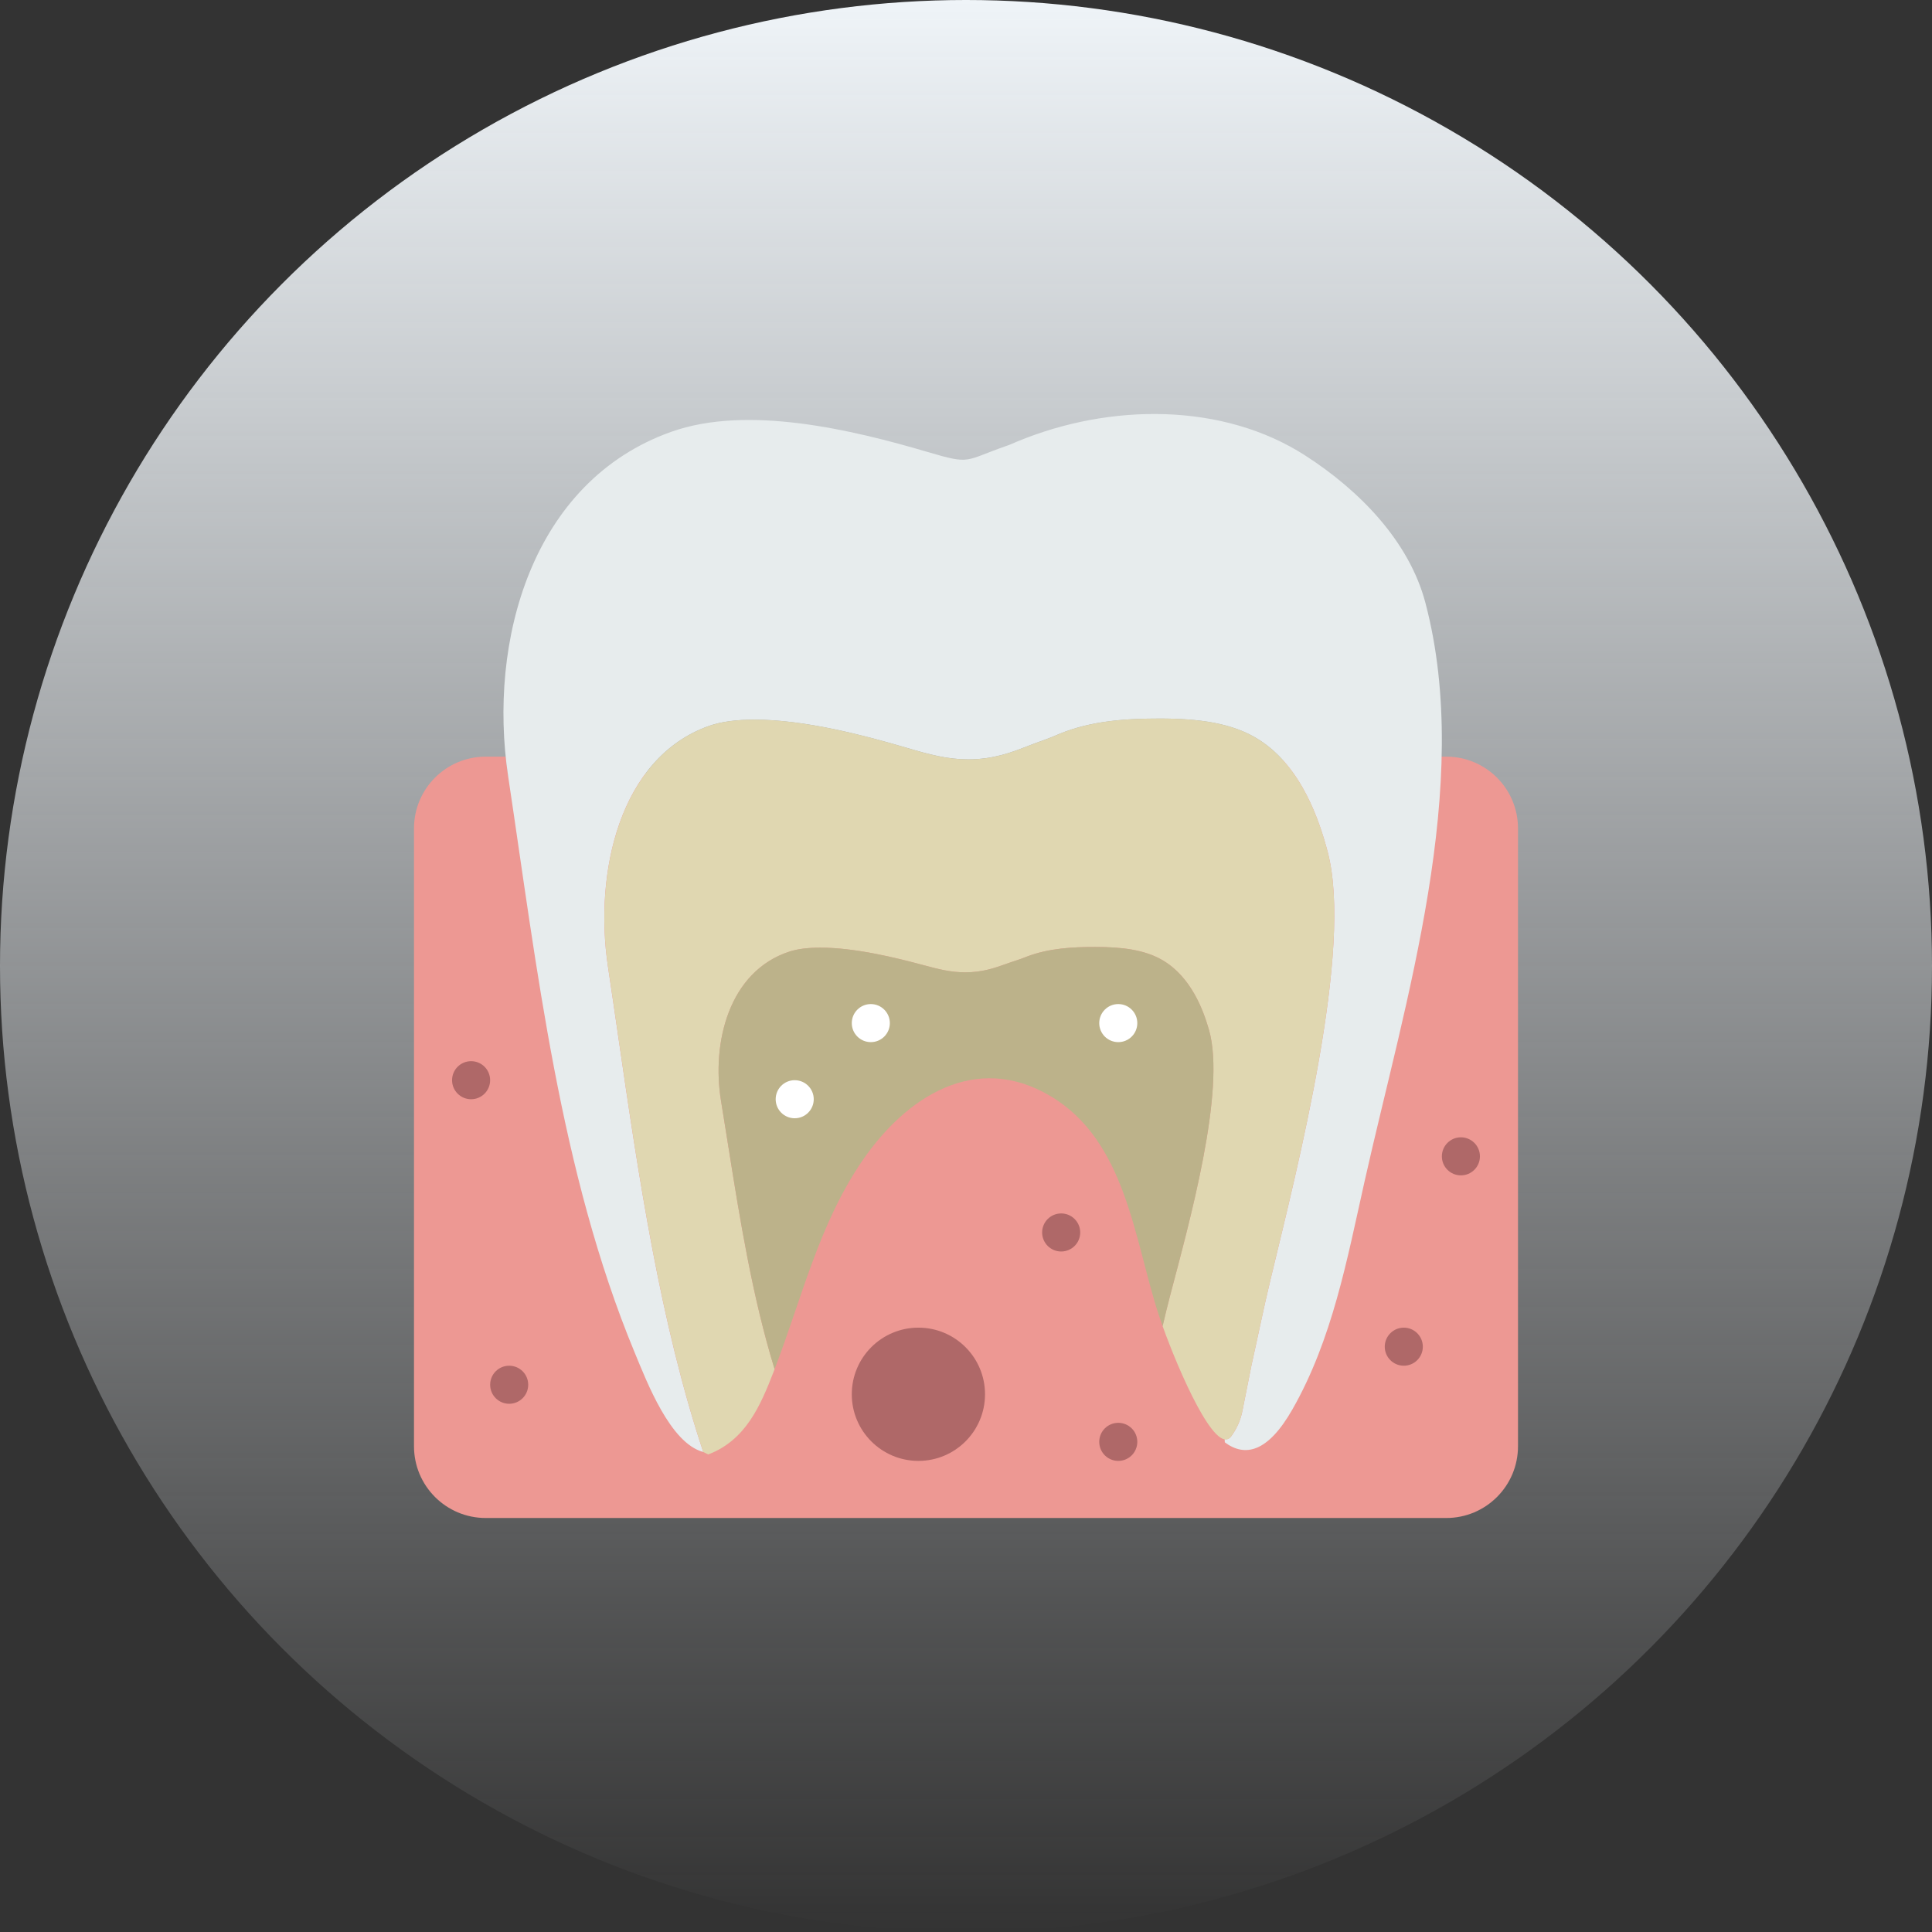
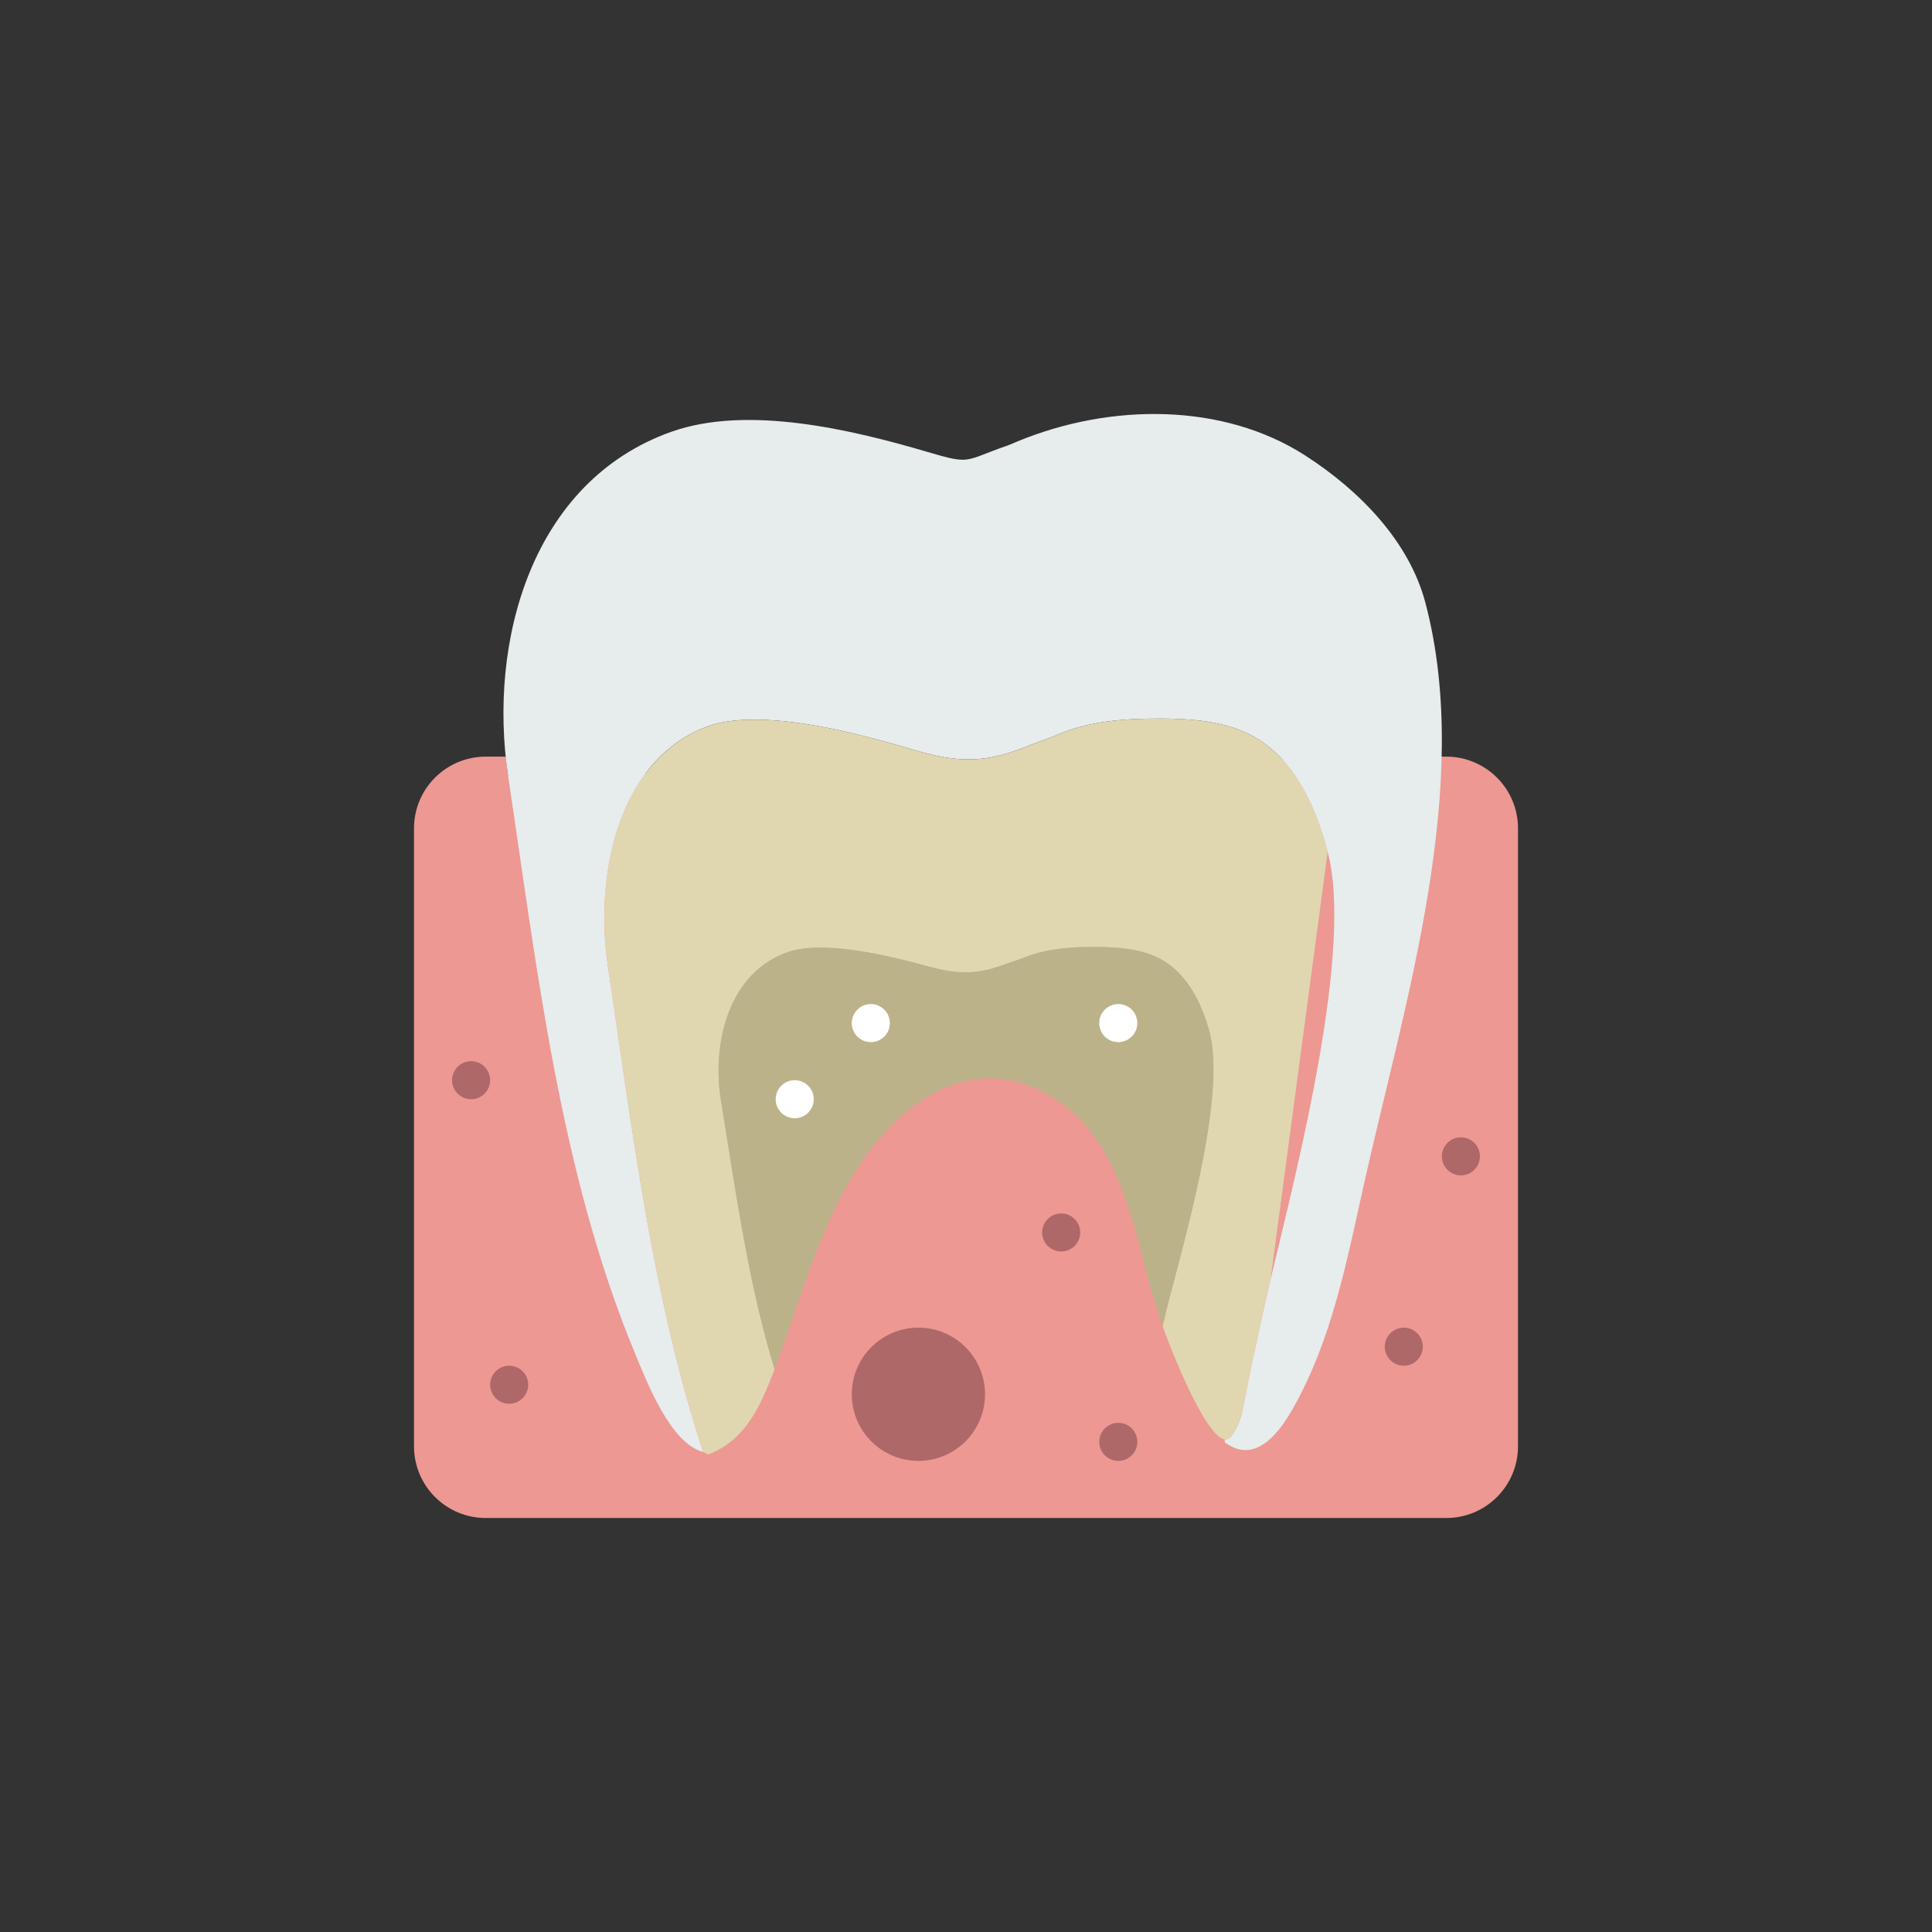
<svg xmlns="http://www.w3.org/2000/svg" width="84" height="84" viewBox="0 0 84 84" fill="none">
  <rect x="0" y="0" width="84" height="84" fill="#333333" stroke="none" />
-   <circle cx="42" cy="42" r="42" fill="url(#paint0_linear_180_76)" />
  <g clip-path="url(#clip0_180_76)">
    <path d="M22.094 33.75C22.052 33.468 22.021 33.182 21.992 32.897H21.119C19.396 32.897 18 34.293 18 36.016V62.881C18 64.604 19.396 66 21.119 66H62.881C64.604 66 66 64.604 66 62.881V36.016C66 34.293 64.604 32.897 62.881 32.897H62.673" fill="#ED9893" />
    <path d="M61.972 26.201C61.275 23.566 59.153 21.35 56.744 19.801C53.174 17.505 48.285 17.518 44.229 19.196C44.08 19.257 43.938 19.326 43.791 19.376C41.896 20.033 42.247 20.216 40.344 19.655C37.034 18.679 32.504 17.599 29.197 18.77C23.111 20.926 21.212 27.89 22.093 33.749C23.346 42.076 24.343 50.954 27.587 58.788C28.138 60.117 29.144 62.748 30.575 63.13C28.699 57.466 27.775 51.217 26.89 45.137C26.738 44.092 26.587 43.053 26.432 42.023C25.82 37.951 26.933 32.94 30.826 31.561C31.337 31.38 32.003 31.288 32.806 31.288C35.006 31.288 37.635 31.988 39.422 32.513C40.419 32.807 41.195 33.016 42.098 33.016C43.195 33.016 43.997 32.704 44.642 32.454C44.838 32.377 45.079 32.283 45.394 32.174C45.591 32.105 45.78 32.028 45.97 31.946L46.051 31.911C47.453 31.332 48.965 31.241 50.428 31.241C52.095 31.241 53.591 31.423 54.754 32.171C56.602 33.36 57.37 35.696 57.724 37.034C58.842 41.262 56.439 50.65 55.241 55.625C54.934 56.899 54.684 58.146 54.413 59.354L54.017 61.348C53.938 61.749 53.77 62.127 53.526 62.454C53.446 62.56 53.35 62.589 53.246 62.57C53.247 62.608 53.25 62.647 53.251 62.685C53.251 62.693 53.252 62.702 53.252 62.71C54.114 63.352 55.109 63.176 56.19 61.281C57.933 58.226 58.568 54.758 59.328 51.37C61.075 43.572 64.068 34.124 61.972 26.201Z" fill="#E7ECED" />
-     <path d="M57.724 37.034C57.37 35.696 56.603 33.36 54.754 32.171C53.591 31.423 52.096 31.241 50.428 31.241C48.965 31.241 47.454 31.332 46.053 31.912L45.972 31.947C45.782 32.03 45.593 32.107 45.396 32.176C45.081 32.285 44.84 32.378 44.644 32.455C43.999 32.705 43.197 33.017 42.1 33.017C41.196 33.017 40.42 32.809 39.424 32.515C37.637 31.988 35.008 31.289 32.808 31.289C32.005 31.289 31.339 31.381 30.828 31.562C26.935 32.942 25.822 37.953 26.434 42.025C26.59 43.055 26.74 44.094 26.892 45.139C27.777 51.219 28.701 57.467 30.577 63.132C30.662 63.173 30.709 63.195 30.794 63.236C32.416 62.619 33.055 61.135 33.632 59.652C33.648 59.612 33.662 59.57 33.678 59.529C32.719 56.409 32.178 53.066 31.659 49.801C31.557 49.152 31.454 48.507 31.349 47.867C30.933 45.34 31.689 42.229 34.327 41.373C34.674 41.26 35.126 41.203 35.67 41.203C37.161 41.203 38.944 41.637 40.154 41.964C40.831 42.147 41.357 42.276 41.969 42.276C42.712 42.276 43.257 42.083 43.694 41.928C43.827 41.88 43.99 41.822 44.204 41.754C44.338 41.711 44.466 41.663 44.595 41.612L44.65 41.59C45.599 41.228 46.624 41.172 47.616 41.172C48.746 41.172 49.76 41.285 50.549 41.749C51.802 42.487 52.322 43.938 52.562 44.769C53.321 47.393 51.691 53.222 50.879 56.31C50.759 56.766 50.652 57.213 50.548 57.656C51.243 59.596 52.863 63.338 53.525 62.453C53.77 62.126 53.937 61.748 54.017 61.347L54.414 59.353C54.684 58.146 54.934 56.899 55.241 55.625C56.439 50.65 58.842 41.262 57.724 37.034Z" fill="#E0D7B1" />
+     <path d="M57.724 37.034C57.37 35.696 56.603 33.36 54.754 32.171C53.591 31.423 52.096 31.241 50.428 31.241C48.965 31.241 47.454 31.332 46.053 31.912L45.972 31.947C45.782 32.03 45.593 32.107 45.396 32.176C45.081 32.285 44.84 32.378 44.644 32.455C43.999 32.705 43.197 33.017 42.1 33.017C41.196 33.017 40.42 32.809 39.424 32.515C37.637 31.988 35.008 31.289 32.808 31.289C32.005 31.289 31.339 31.381 30.828 31.562C26.935 32.942 25.822 37.953 26.434 42.025C26.59 43.055 26.74 44.094 26.892 45.139C27.777 51.219 28.701 57.467 30.577 63.132C30.662 63.173 30.709 63.195 30.794 63.236C32.416 62.619 33.055 61.135 33.632 59.652C33.648 59.612 33.662 59.57 33.678 59.529C32.719 56.409 32.178 53.066 31.659 49.801C31.557 49.152 31.454 48.507 31.349 47.867C30.933 45.34 31.689 42.229 34.327 41.373C34.674 41.26 35.126 41.203 35.67 41.203C37.161 41.203 38.944 41.637 40.154 41.964C40.831 42.147 41.357 42.276 41.969 42.276C42.712 42.276 43.257 42.083 43.694 41.928C43.827 41.88 43.99 41.822 44.204 41.754C44.338 41.711 44.466 41.663 44.595 41.612L44.65 41.59C45.599 41.228 46.624 41.172 47.616 41.172C48.746 41.172 49.76 41.285 50.549 41.749C51.802 42.487 52.322 43.938 52.562 44.769C53.321 47.393 51.691 53.222 50.879 56.31C50.759 56.766 50.652 57.213 50.548 57.656C51.243 59.596 52.863 63.338 53.525 62.453C53.77 62.126 53.937 61.748 54.017 61.347L54.414 59.353C54.684 58.146 54.934 56.899 55.241 55.625Z" fill="#E0D7B1" />
    <path d="M50.549 41.749C49.76 41.285 48.747 41.172 47.616 41.172C46.624 41.172 45.599 41.229 44.65 41.589L44.596 41.61C44.466 41.661 44.338 41.709 44.204 41.752C43.99 41.82 43.828 41.878 43.694 41.926C43.257 42.081 42.714 42.275 41.969 42.275C41.357 42.275 40.831 42.146 40.155 41.963C38.943 41.636 37.16 41.201 35.67 41.201C35.125 41.201 34.674 41.258 34.328 41.371C31.688 42.227 30.934 45.338 31.349 47.866C31.454 48.506 31.557 49.15 31.66 49.799C32.178 53.065 32.719 56.407 33.678 59.527C34.865 56.446 35.599 53.237 37.491 50.469C39.383 47.703 42.411 45.714 45.678 47.659C48.956 49.611 49.303 53.85 50.368 57.132C50.417 57.282 50.48 57.463 50.549 57.656C50.653 57.214 50.76 56.766 50.88 56.311C51.692 53.221 53.322 47.393 52.563 44.769C52.323 43.938 51.802 42.487 50.549 41.749Z" fill="#BCB28A" />
    <path d="M34.552 48.62C35.009 48.62 35.38 48.25 35.38 47.793C35.38 47.336 35.009 46.965 34.552 46.965C34.095 46.965 33.725 47.336 33.725 47.793C33.725 48.25 34.095 48.62 34.552 48.62Z" fill="white" />
    <path d="M37.862 45.31C38.319 45.31 38.689 44.94 38.689 44.483C38.689 44.026 38.319 43.655 37.862 43.655C37.405 43.655 37.034 44.026 37.034 44.483C37.034 44.94 37.405 45.31 37.862 45.31Z" fill="white" />
    <path d="M48.621 45.31C49.078 45.31 49.448 44.94 49.448 44.483C49.448 44.026 49.078 43.655 48.621 43.655C48.163 43.655 47.793 44.026 47.793 44.483C47.793 44.94 48.163 45.31 48.621 45.31Z" fill="white" />
    <path d="M61.035 59.379C61.492 59.379 61.862 59.009 61.862 58.552C61.862 58.095 61.492 57.724 61.035 57.724C60.578 57.724 60.207 58.095 60.207 58.552C60.207 59.009 60.578 59.379 61.035 59.379Z" fill="#AF6868" />
    <path d="M63.517 51.103C63.974 51.103 64.345 50.733 64.345 50.276C64.345 49.819 63.974 49.448 63.517 49.448C63.06 49.448 62.69 49.819 62.69 50.276C62.69 50.733 63.06 51.103 63.517 51.103Z" fill="#AF6868" />
    <path d="M46.138 54.413C46.595 54.413 46.966 54.043 46.966 53.586C46.966 53.129 46.595 52.758 46.138 52.758C45.681 52.758 45.31 53.129 45.31 53.586C45.31 54.043 45.681 54.413 46.138 54.413Z" fill="#AF6868" />
    <path d="M48.621 63.517C49.078 63.517 49.448 63.147 49.448 62.689C49.448 62.232 49.078 61.862 48.621 61.862C48.163 61.862 47.793 62.232 47.793 62.689C47.793 63.147 48.163 63.517 48.621 63.517Z" fill="#AF6868" />
    <path d="M22.138 61.034C22.595 61.034 22.966 60.664 22.966 60.206C22.966 59.749 22.595 59.379 22.138 59.379C21.681 59.379 21.311 59.749 21.311 60.206C21.311 60.664 21.681 61.034 22.138 61.034Z" fill="#AF6868" />
    <path d="M20.483 47.793C20.94 47.793 21.31 47.422 21.31 46.965C21.31 46.508 20.94 46.138 20.483 46.138C20.026 46.138 19.655 46.508 19.655 46.965C19.655 47.422 20.026 47.793 20.483 47.793Z" fill="#AF6868" />
    <path d="M39.931 63.517C41.531 63.517 42.827 62.22 42.827 60.621C42.827 59.021 41.531 57.724 39.931 57.724C38.331 57.724 37.034 59.021 37.034 60.621C37.034 62.22 38.331 63.517 39.931 63.517Z" fill="#AF6868" />
  </g>
  <defs>
    <linearGradient id="paint0_linear_180_76" x1="42" y1="0" x2="42" y2="84" gradientUnits="userSpaceOnUse">
      <stop stop-color="#EFF4F8" />
      <stop offset="1" stop-color="#EFF4F8" stop-opacity="0" />
    </linearGradient>
    <clipPath id="clip0_180_76">
      <rect width="48" height="48" fill="white" transform="translate(18 18)" />
    </clipPath>
  </defs>
</svg>